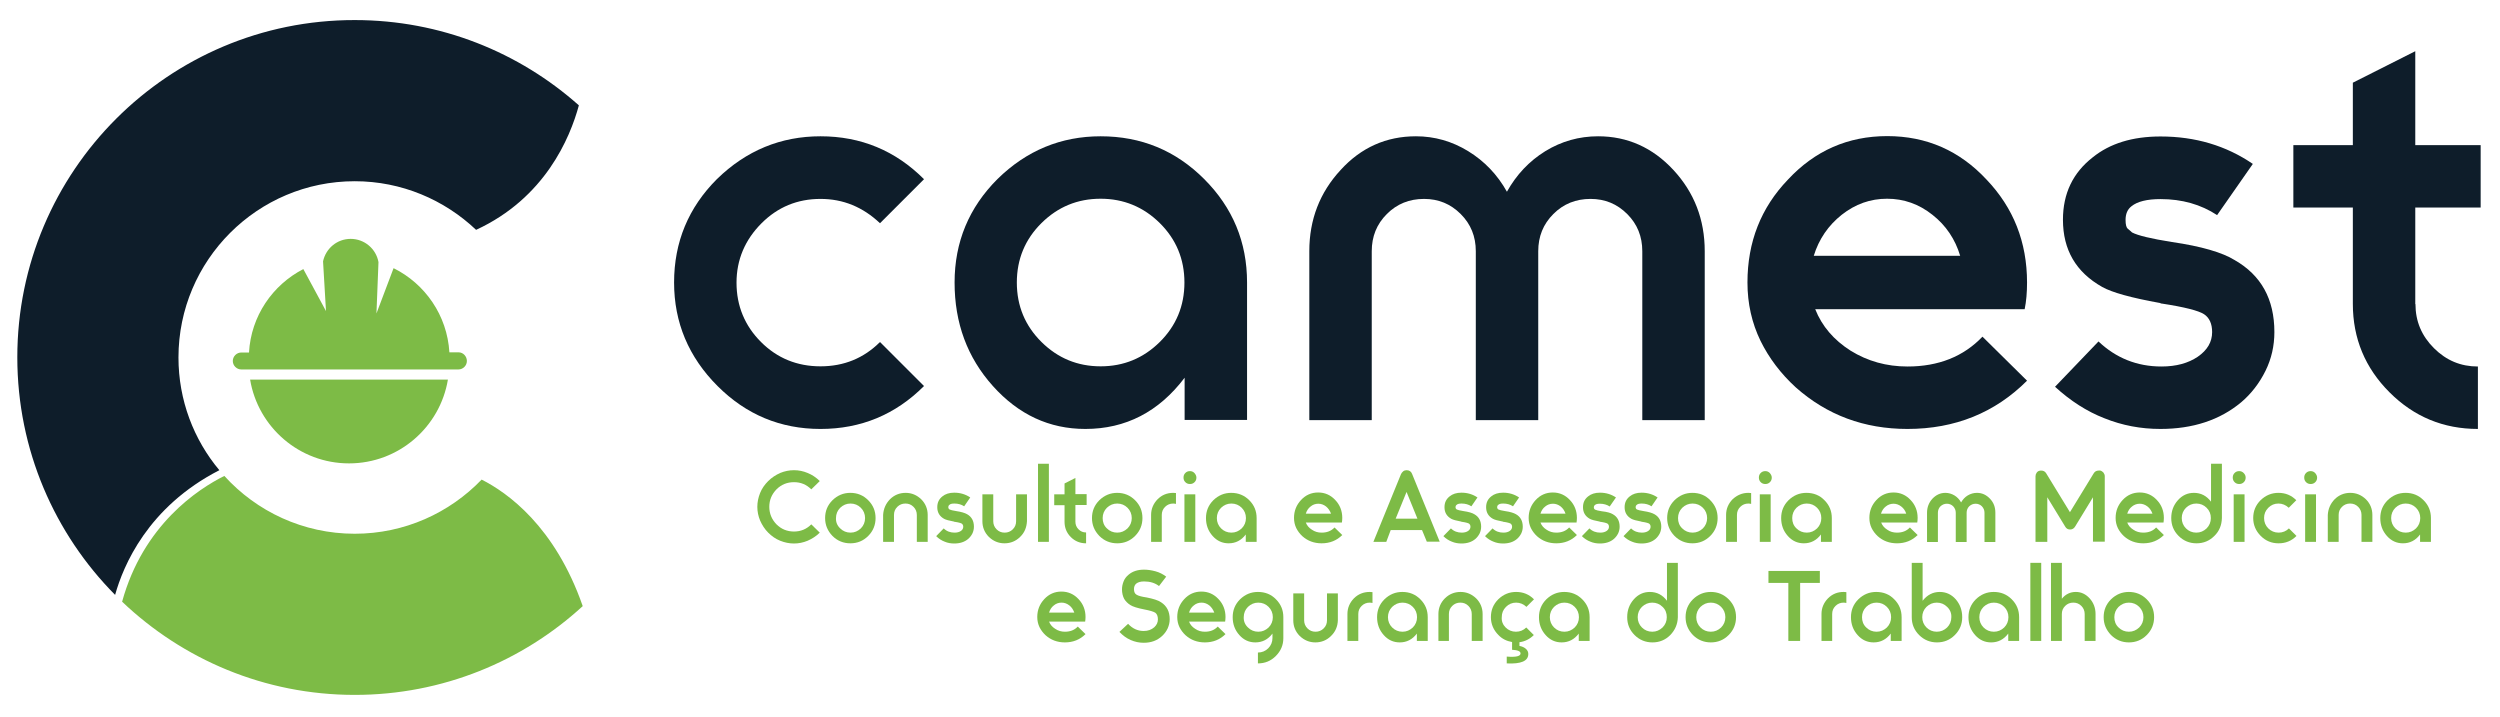
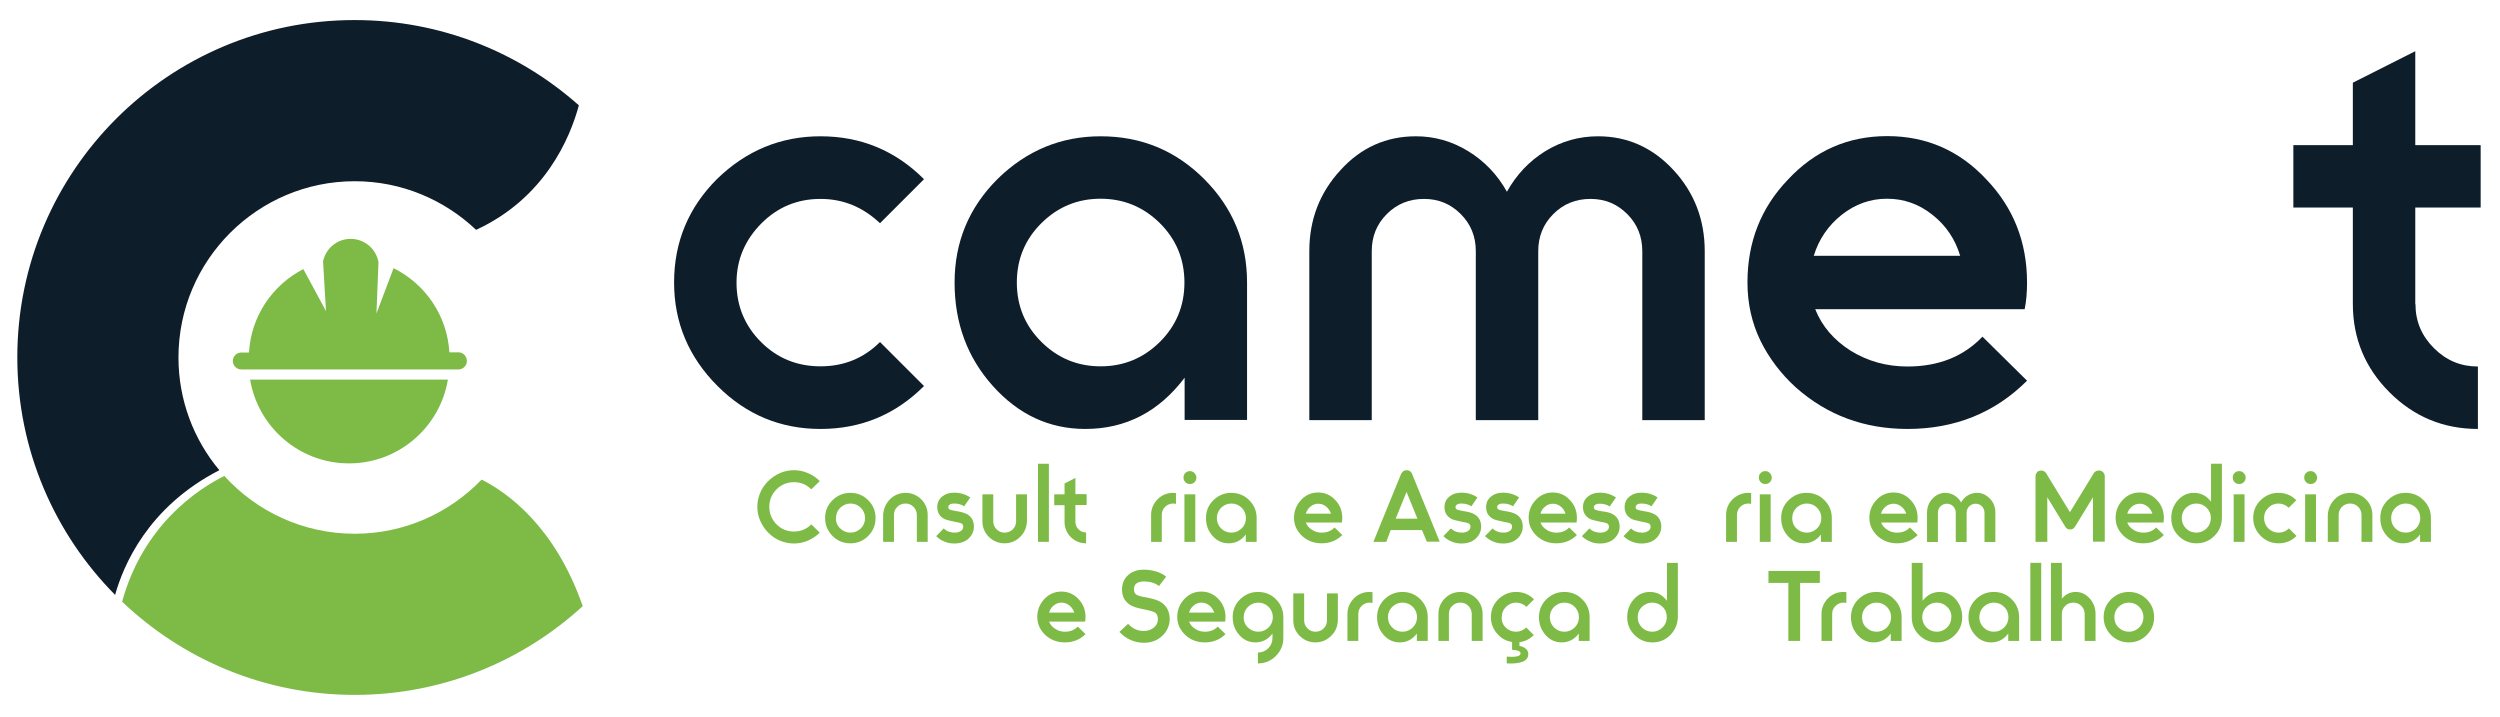
<svg xmlns="http://www.w3.org/2000/svg" version="1.1" id="Camada_1" x="0px" y="0px" viewBox="0 0 1357.4 389.4" style="enable-background:new 0 0 1357.4 389.4;" xml:space="preserve">
  <style type="text/css">
	.st0{fill:#0E1D2A;}
	.st1{fill:#7DBB46;}
</style>
  <g>
    <g>
      <g>
        <path class="st0" d="M413.2,185.7c8.8,8.8,19.6,13.2,32.3,13.2c12.7,0,23.5-4.4,32.3-13.2l23.9,23.9     c-15.5,15.5-34.2,23.3-56.2,23.3c-21.8,0-40.4-7.8-55.9-23.3c-15.7-15.7-23.6-34.5-23.6-56.2c0-22,7.8-40.7,23.3-56.2     C405.2,81.7,424,74,445.5,74c22,0,40.7,7.8,56.2,23.3l-23.9,23.9c-9.3-8.8-20-13.2-32.3-13.2c-12.5,0-23.2,4.4-32,13.2     c-9,9-13.6,19.8-13.6,32.3C399.9,166.1,404.4,176.9,413.2,185.7z" />
        <path class="st0" d="M653.8,97.2c15.5,15.5,23.3,34.2,23.3,56.2v74.6h-33.9v-22.9c-14,18.5-32,27.8-53.9,27.8     c-19.6,0-36.3-7.8-50.2-23.3c-13.9-15.5-20.8-34.2-20.8-56.2c0-22,7.8-40.7,23.3-56.2C557.4,81.7,576.1,74,597.6,74     C619.6,74,638.3,81.7,653.8,97.2z M565.5,185.7c8.9,8.8,19.6,13.2,32.1,13.2c12.5,0,23.2-4.4,32.1-13.2     c8.9-8.8,13.4-19.6,13.4-32.3c0-12.7-4.5-23.5-13.4-32.3c-8.9-8.8-19.7-13.2-32.1-13.2c-12.5,0-23.2,4.4-32.1,13.2     c-8.9,8.8-13.4,19.6-13.4,32.3C552.1,166.1,556.6,176.9,565.5,185.7z" />
        <path class="st0" d="M867.7,74c15.9,0,29.6,6.1,40.9,18.3c11.3,12.2,17,26.9,17,44.1v91.7h-33.9v-91.7c0-8-2.7-14.7-8.2-20.2     c-5.5-5.5-12.1-8.2-19.9-8.2c-8,0-14.7,2.7-20.2,8.2c-5.5,5.5-8.2,12.2-8.2,20.2v91.7h-33.9v-91.7c0-8-2.7-14.7-8.2-20.2     c-5.5-5.5-12.1-8.2-19.9-8.2c-8,0-14.7,2.7-20.2,8.2c-5.5,5.5-8.2,12.2-8.2,20.2v91.7h-33.9v-91.7c0-17.2,5.7-31.9,17-44.1     C739,80.1,752.7,74,768.8,74c10.1,0,19.6,2.7,28.4,8.1c8.8,5.4,15.8,12.7,21,22c5.2-9.3,12.1-16.6,20.8-22     C847.8,76.7,857.4,74,867.7,74z" />
        <path class="st0" d="M1035.7,199c16.8,0,30.4-5.4,40.7-16.2l24.2,23.9c-17.4,17.4-39.1,26.2-64.9,26.2     c-23.5,0-43.7-7.5-60.7-22.6c-8.2-7.5-14.5-15.9-19.1-25.2c-4.7-9.7-7.1-20.2-7.1-31.7c0-22,7.3-40.6,22-55.9     c14.6-15.7,32.6-23.6,53.9-23.6c21.3,0,39.3,7.9,53.9,23.6c14.6,15.3,22,33.9,22,55.9c0,5.4-0.4,10.2-1.3,14.5H985.6     c3.7,9.3,10.1,16.7,19.2,22.5C1014,196.1,1024.3,199,1035.7,199z M1049.2,116.6c-7.3-5.8-15.5-8.7-24.6-8.7s-17.2,2.9-24.6,8.7     c-7.3,5.8-12.4,13.2-15.2,22.3h79.5C1061.6,129.9,1056.6,122.4,1049.2,116.6z" />
-         <path class="st0" d="M1213.3,141.2c14.4,8.2,21.6,21.2,21.6,39.1c0,7.5-1.6,14.5-4.8,21c-3.4,6.9-7.9,12.6-13.2,17.1     c-11.6,9.7-26.3,14.5-43.9,14.5c-10.6,0-20.7-1.9-30.4-5.8c-9.5-3.7-18.4-9.4-26.8-17.1l23.6-24.6c9.5,9,20.9,13.6,34.2,13.6     c8,0,14.5-1.8,19.7-5.3c5.2-3.6,7.8-8,7.8-13.4c0-4.5-1.5-7.8-4.4-9.7s-10.6-3.9-23.1-5.8h-0.3c-0.2-0.2-0.4-0.3-0.6-0.3     c-15.5-2.8-26-5.7-31.3-8.7c-14.2-8-21.3-20.1-21.3-36.5c0-14.2,5.4-25.5,16.2-33.9c9.3-7.5,21.5-11.3,36.8-11.3     c18.9,0,35.6,5,50.1,14.9l-19.4,27.8c-8.8-5.8-19.1-8.7-30.7-8.7c-7.3,0-12.6,1.3-15.8,3.9c-2.2,1.7-3.2,4.2-3.2,7.4     c0,1.3,0.1,2.3,0.3,3.1c0.2,0.8,0.5,1.3,0.8,1.6c0.3,0.3,0.8,0.7,1.3,1.1c0.5,0.4,0.9,0.8,1.1,1c3.2,1.7,10.4,3.4,21.6,5.2     C1195.2,133.7,1206.7,137.1,1213.3,141.2z" />
        <path class="st0" d="M1311.5,165.1c0,9.3,3.3,17.2,10,23.9c6.7,6.7,14.6,10,23.9,10v33.9c-18.7,0-34.7-6.6-48-19.9     c-13.2-13.2-19.9-29.2-19.9-48v-52.3h-32.3V78.8h32.3V44.9l33.9-17.1v51h35.5v33.9h-35.5V165.1z" />
      </g>
    </g>
    <g>
      <g>
        <path class="st1" d="M431.1,288.6c3.7,0,6.8-1.3,9.4-3.9l4.6,4.5c-1.9,1.9-4.1,3.3-6.6,4.4c-2.4,1-4.9,1.5-7.4,1.5     c-2.5,0-5-0.5-7.5-1.5c-2.5-1-4.6-2.5-6.5-4.4c-1.9-1.9-3.3-4.1-4.4-6.6c-1-2.4-1.5-4.9-1.5-7.4c0-2.5,0.5-5,1.5-7.5     c1-2.5,2.5-4.6,4.4-6.5c1.9-1.9,4.1-3.3,6.5-4.4c2.5-1,4.9-1.5,7.5-1.5c2.6,0,5,0.5,7.4,1.5c2.5,1,4.7,2.5,6.6,4.4l-4.6,4.5     c-2.6-2.6-5.7-3.9-9.4-3.9c-3.7,0-6.9,1.3-9.5,3.9c-2.6,2.7-3.9,5.8-3.9,9.5c0,3.6,1.3,6.8,3.9,9.5     C424.2,287.3,427.4,288.6,431.1,288.6z" />
        <path class="st1" d="M471.4,271.6c2.7,2.7,4,5.9,4,9.7c0,3.7-1.3,7-4,9.7c-2.7,2.7-5.9,4-9.7,4c-3.7,0-7-1.3-9.7-4     c-2.7-2.8-4-6-4-9.7c0-3.8,1.3-7,4-9.7c2.8-2.7,6-4,9.7-4C465.5,267.6,468.7,268.9,471.4,271.6z M456.2,286.9     c1.5,1.5,3.4,2.3,5.6,2.3c2.2,0,4-0.8,5.6-2.3c1.5-1.5,2.3-3.4,2.3-5.6c0-2.2-0.8-4.1-2.3-5.6c-1.5-1.5-3.4-2.3-5.6-2.3     c-2.2,0-4,0.8-5.6,2.3c-1.5,1.5-2.3,3.4-2.3,5.6C453.8,283.5,454.6,285.4,456.2,286.9z" />
        <path class="st1" d="M483.2,271.1c2.3-2.3,5.2-3.5,8.5-3.5c3.3,0,6.1,1.2,8.5,3.5c2.3,2.3,3.5,5.2,3.5,8.5v14.6h-5.9v-14.6     c0-1.7-0.6-3.2-1.8-4.4c-1.2-1.2-2.6-1.8-4.4-1.8c-1.7,0-3.2,0.6-4.4,1.8c-1.2,1.2-1.8,2.6-1.8,4.4v14.6h-5.9v-14.6     C479.7,276.3,480.9,273.5,483.2,271.1z" />
        <path class="st1" d="M525.1,279.2c2.5,1.4,3.7,3.7,3.7,6.8c0,1.3-0.3,2.5-0.8,3.6c-0.6,1.2-1.4,2.2-2.3,3c-2,1.7-4.5,2.5-7.6,2.5     c-1.8,0-3.6-0.3-5.2-1c-1.6-0.6-3.2-1.6-4.6-3l4.1-4.2c1.6,1.6,3.6,2.3,5.9,2.3c1.4,0,2.5-0.3,3.4-0.9c0.9-0.6,1.3-1.4,1.3-2.3     c0-0.8-0.3-1.3-0.8-1.7c-0.5-0.3-1.8-0.7-4-1h-0.1c0,0-0.1-0.1-0.1-0.1c-2.7-0.5-4.5-1-5.4-1.5c-2.5-1.4-3.7-3.5-3.7-6.3     c0-2.5,0.9-4.4,2.8-5.9c1.6-1.3,3.7-2,6.4-2c3.3,0,6.2,0.9,8.7,2.6l-3.3,4.8c-1.5-1-3.3-1.5-5.3-1.5c-1.3,0-2.2,0.2-2.7,0.7     c-0.4,0.3-0.6,0.7-0.6,1.3c0,0.2,0,0.4,0.1,0.5c0,0.1,0.1,0.2,0.1,0.3c0.1,0.1,0.1,0.1,0.2,0.2c0.1,0.1,0.2,0.1,0.2,0.2     c0.6,0.3,1.8,0.6,3.7,0.9C521.9,277.9,523.9,278.5,525.1,279.2z" />
        <path class="st1" d="M553.9,291.5c-2.3,2.3-5.2,3.5-8.5,3.5c-3.3,0-6.1-1.2-8.5-3.5c-2.3-2.3-3.5-5.2-3.5-8.5v-14.6h5.9v14.6     c0,1.7,0.6,3.2,1.8,4.4c1.2,1.2,2.6,1.8,4.4,1.8c1.7,0,3.2-0.6,4.4-1.8c1.2-1.2,1.8-2.6,1.8-4.4v-14.6h5.9v14.6     C557.4,286.4,556.3,289.2,553.9,291.5z" />
        <path class="st1" d="M569.5,251.8v42.4h-5.9v-42.4H569.5z" />
        <path class="st1" d="M583.9,283.3c0,1.6,0.6,3,1.7,4.1c1.2,1.2,2.5,1.7,4.1,1.7v5.9c-3.2,0-6-1.1-8.3-3.4     c-2.3-2.3-3.4-5.1-3.4-8.3v-9h-5.6v-5.9h5.6v-5.9l5.9-3v8.8h6.1v5.9h-6.1V283.3z" />
-         <path class="st1" d="M616.3,271.6c2.7,2.7,4,5.9,4,9.7c0,3.7-1.3,7-4,9.7c-2.7,2.7-5.9,4-9.7,4c-3.7,0-7-1.3-9.7-4     c-2.7-2.8-4-6-4-9.7c0-3.8,1.3-7,4-9.7c2.8-2.7,6-4,9.7-4C610.3,267.6,613.6,268.9,616.3,271.6z M601,286.9     c1.5,1.5,3.4,2.3,5.6,2.3c2.2,0,4-0.8,5.6-2.3c1.5-1.5,2.3-3.4,2.3-5.6c0-2.2-0.8-4.1-2.3-5.6c-1.5-1.5-3.4-2.3-5.6-2.3     c-2.2,0-4,0.8-5.6,2.3c-1.5,1.5-2.3,3.4-2.3,5.6C598.7,283.5,599.4,285.4,601,286.9z" />
        <path class="st1" d="M637,267.6c0.3,0,0.8,0,1.5,0.1v5.9c-0.5-0.1-1-0.2-1.5-0.2c-1.7,0-3.2,0.6-4.4,1.8     c-1.2,1.2-1.8,2.6-1.8,4.4v14.6H625v-14.6c0-3.3,1.2-6.1,3.5-8.5C630.8,268.8,633.6,267.6,637,267.6z" />
        <path class="st1" d="M649.6,259.3c0,1-0.3,1.8-1,2.5c-0.7,0.7-1.5,1-2.5,1c-1,0-1.8-0.3-2.5-1c-0.7-0.7-1-1.5-1-2.5     c0-1,0.3-1.8,1-2.5c0.7-0.7,1.5-1,2.5-1c0.9,0,1.7,0.3,2.4,1C649.2,257.6,649.6,258.4,649.6,259.3z M649,268.4v25.8h-5.9v-25.8     H649z" />
        <path class="st1" d="M678.3,271.6c2.7,2.7,4,5.9,4,9.7v12.9h-5.9v-4c-2.4,3.2-5.5,4.8-9.3,4.8c-3.4,0-6.3-1.3-8.7-4     c-2.4-2.7-3.6-5.9-3.6-9.7c0-3.8,1.3-7,4-9.7c2.8-2.7,6-4,9.7-4C672.3,267.6,675.6,268.9,678.3,271.6z M663,286.9     c1.5,1.5,3.4,2.3,5.6,2.3c2.2,0,4-0.8,5.6-2.3c1.5-1.5,2.3-3.4,2.3-5.6c0-2.2-0.8-4.1-2.3-5.6c-1.5-1.5-3.4-2.3-5.6-2.3     c-2.2,0-4,0.8-5.6,2.3c-1.5,1.5-2.3,3.4-2.3,5.6C660.7,283.5,661.5,285.4,663,286.9z" />
        <path class="st1" d="M717.6,289.2c2.9,0,5.2-0.9,7-2.8l4.2,4.1c-3,3-6.8,4.5-11.2,4.5c-4.1,0-7.6-1.3-10.5-3.9     c-1.4-1.3-2.5-2.8-3.3-4.4c-0.8-1.7-1.2-3.5-1.2-5.5c0-3.8,1.3-7,3.8-9.7c2.5-2.7,5.6-4.1,9.3-4.1c3.7,0,6.8,1.4,9.3,4.1     c2.5,2.6,3.8,5.9,3.8,9.7c0,0.9-0.1,1.8-0.2,2.5H709c0.6,1.6,1.7,2.9,3.3,3.9C713.9,288.7,715.6,289.2,717.6,289.2z M720,275     c-1.3-1-2.7-1.5-4.2-1.5c-1.6,0-3,0.5-4.2,1.5c-1.3,1-2.1,2.3-2.6,3.9h13.7C722.1,277.3,721.2,276,720,275z" />
        <path class="st1" d="M752.7,294.2h-7l15-36.8c0.3-0.6,0.7-1.1,1.2-1.5c0.5-0.4,1.1-0.6,1.8-0.6c1.5,0,2.5,0.7,3,2l15,36.8h-7     l-2.6-6.3h-17L752.7,294.2z M763.7,267.1l-5.9,14.5h11.8L763.7,267.1z" />
        <path class="st1" d="M800.5,279.2c2.5,1.4,3.7,3.7,3.7,6.8c0,1.3-0.3,2.5-0.8,3.6c-0.6,1.2-1.4,2.2-2.3,3c-2,1.7-4.5,2.5-7.6,2.5     c-1.8,0-3.6-0.3-5.2-1c-1.6-0.6-3.2-1.6-4.6-3l4.1-4.2c1.6,1.6,3.6,2.3,5.9,2.3c1.4,0,2.5-0.3,3.4-0.9c0.9-0.6,1.3-1.4,1.3-2.3     c0-0.8-0.3-1.3-0.8-1.7c-0.5-0.3-1.8-0.7-4-1h-0.1c0,0-0.1-0.1-0.1-0.1c-2.7-0.5-4.5-1-5.4-1.5c-2.5-1.4-3.7-3.5-3.7-6.3     c0-2.5,0.9-4.4,2.8-5.9c1.6-1.3,3.7-2,6.4-2c3.3,0,6.2,0.9,8.7,2.6l-3.3,4.8c-1.5-1-3.3-1.5-5.3-1.5c-1.3,0-2.2,0.2-2.7,0.7     c-0.4,0.3-0.6,0.7-0.6,1.3c0,0.2,0,0.4,0.1,0.5c0,0.1,0.1,0.2,0.1,0.3c0.1,0.1,0.1,0.1,0.2,0.2c0.1,0.1,0.2,0.1,0.2,0.2     c0.6,0.3,1.8,0.6,3.7,0.9C797.4,277.9,799.4,278.5,800.5,279.2z" />
        <path class="st1" d="M823.1,279.2c2.5,1.4,3.7,3.7,3.7,6.8c0,1.3-0.3,2.5-0.8,3.6c-0.6,1.2-1.4,2.2-2.3,3c-2,1.7-4.5,2.5-7.6,2.5     c-1.8,0-3.6-0.3-5.2-1c-1.6-0.6-3.2-1.6-4.6-3l4.1-4.2c1.6,1.6,3.6,2.3,5.9,2.3c1.4,0,2.5-0.3,3.4-0.9c0.9-0.6,1.3-1.4,1.3-2.3     c0-0.8-0.3-1.3-0.8-1.7c-0.5-0.3-1.8-0.7-4-1h-0.1c0,0-0.1-0.1-0.1-0.1c-2.7-0.5-4.5-1-5.4-1.5c-2.5-1.4-3.7-3.5-3.7-6.3     c0-2.5,0.9-4.4,2.8-5.9c1.6-1.3,3.7-2,6.4-2c3.3,0,6.2,0.9,8.7,2.6l-3.3,4.8c-1.5-1-3.3-1.5-5.3-1.5c-1.3,0-2.2,0.2-2.7,0.7     c-0.4,0.3-0.6,0.7-0.6,1.3c0,0.2,0,0.4,0.1,0.5c0,0.1,0.1,0.2,0.1,0.3c0.1,0.1,0.1,0.1,0.2,0.2c0.1,0.1,0.2,0.1,0.2,0.2     c0.6,0.3,1.8,0.6,3.7,0.9C820,277.9,821.9,278.5,823.1,279.2z" />
        <path class="st1" d="M845,289.2c2.9,0,5.2-0.9,7-2.8l4.2,4.1c-3,3-6.8,4.5-11.2,4.5c-4.1,0-7.6-1.3-10.5-3.9     c-1.4-1.3-2.5-2.8-3.3-4.4c-0.8-1.7-1.2-3.5-1.2-5.5c0-3.8,1.3-7,3.8-9.7c2.5-2.7,5.6-4.1,9.3-4.1c3.7,0,6.8,1.4,9.3,4.1     c2.5,2.6,3.8,5.9,3.8,9.7c0,0.9-0.1,1.8-0.2,2.5h-19.6c0.6,1.6,1.7,2.9,3.3,3.9C841.3,288.7,843.1,289.2,845,289.2z M847.4,275     c-1.3-1-2.7-1.5-4.2-1.5c-1.6,0-3,0.5-4.2,1.5c-1.3,1-2.1,2.3-2.6,3.9H850C849.5,277.3,848.6,276,847.4,275z" />
        <path class="st1" d="M875.7,279.2c2.5,1.4,3.7,3.7,3.7,6.8c0,1.3-0.3,2.5-0.8,3.6c-0.6,1.2-1.4,2.2-2.3,3c-2,1.7-4.5,2.5-7.6,2.5     c-1.8,0-3.6-0.3-5.2-1c-1.6-0.6-3.2-1.6-4.6-3l4.1-4.2c1.6,1.6,3.6,2.3,5.9,2.3c1.4,0,2.5-0.3,3.4-0.9c0.9-0.6,1.3-1.4,1.3-2.3     c0-0.8-0.3-1.3-0.8-1.7c-0.5-0.3-1.8-0.7-4-1h-0.1c0,0-0.1-0.1-0.1-0.1c-2.7-0.5-4.5-1-5.4-1.5c-2.5-1.4-3.7-3.5-3.7-6.3     c0-2.5,0.9-4.4,2.8-5.9c1.6-1.3,3.7-2,6.4-2c3.3,0,6.2,0.9,8.7,2.6L874,275c-1.5-1-3.3-1.5-5.3-1.5c-1.3,0-2.2,0.2-2.7,0.7     c-0.4,0.3-0.6,0.7-0.6,1.3c0,0.2,0,0.4,0.1,0.5c0,0.1,0.1,0.2,0.1,0.3c0.1,0.1,0.1,0.1,0.2,0.2c0.1,0.1,0.2,0.1,0.2,0.2     c0.6,0.3,1.8,0.6,3.7,0.9C872.6,277.9,874.6,278.5,875.7,279.2z" />
        <path class="st1" d="M898.3,279.2c2.5,1.4,3.7,3.7,3.7,6.8c0,1.3-0.3,2.5-0.8,3.6c-0.6,1.2-1.4,2.2-2.3,3c-2,1.7-4.5,2.5-7.6,2.5     c-1.8,0-3.6-0.3-5.2-1c-1.6-0.6-3.2-1.6-4.6-3l4.1-4.2c1.6,1.6,3.6,2.3,5.9,2.3c1.4,0,2.5-0.3,3.4-0.9c0.9-0.6,1.3-1.4,1.3-2.3     c0-0.8-0.3-1.3-0.8-1.7c-0.5-0.3-1.8-0.7-4-1h-0.1c0,0-0.1-0.1-0.1-0.1c-2.7-0.5-4.5-1-5.4-1.5c-2.5-1.4-3.7-3.5-3.7-6.3     c0-2.5,0.9-4.4,2.8-5.9c1.6-1.3,3.7-2,6.4-2c3.3,0,6.2,0.9,8.7,2.6l-3.3,4.8c-1.5-1-3.3-1.5-5.3-1.5c-1.3,0-2.2,0.2-2.7,0.7     c-0.4,0.3-0.6,0.7-0.6,1.3c0,0.2,0,0.4,0.1,0.5c0,0.1,0.1,0.2,0.1,0.3c0.1,0.1,0.1,0.1,0.2,0.2c0.1,0.1,0.2,0.1,0.2,0.2     c0.6,0.3,1.8,0.6,3.7,0.9C895.1,277.9,897.1,278.5,898.3,279.2z" />
-         <path class="st1" d="M928.6,271.6c2.7,2.7,4,5.9,4,9.7c0,3.7-1.3,7-4,9.7c-2.7,2.7-5.9,4-9.7,4c-3.7,0-7-1.3-9.7-4     c-2.7-2.8-4-6-4-9.7c0-3.8,1.3-7,4-9.7c2.8-2.7,6-4,9.7-4C922.7,267.6,926,268.9,928.6,271.6z M913.4,286.9     c1.5,1.5,3.4,2.3,5.6,2.3c2.2,0,4-0.8,5.6-2.3c1.5-1.5,2.3-3.4,2.3-5.6c0-2.2-0.8-4.1-2.3-5.6c-1.5-1.5-3.4-2.3-5.6-2.3     c-2.2,0-4,0.8-5.6,2.3c-1.5,1.5-2.3,3.4-2.3,5.6C911.1,283.5,911.8,285.4,913.4,286.9z" />
        <path class="st1" d="M949.3,267.6c0.3,0,0.8,0,1.5,0.1v5.9c-0.5-0.1-1-0.2-1.5-0.2c-1.7,0-3.2,0.6-4.4,1.8     c-1.2,1.2-1.8,2.6-1.8,4.4v14.6h-5.9v-14.6c0-3.3,1.2-6.1,3.5-8.5C943.2,268.8,946,267.6,949.3,267.6z" />
        <path class="st1" d="M962,259.3c0,1-0.3,1.8-1,2.5c-0.7,0.7-1.5,1-2.5,1c-1,0-1.8-0.3-2.5-1c-0.7-0.7-1-1.5-1-2.5     c0-1,0.3-1.8,1-2.5c0.7-0.7,1.5-1,2.5-1c0.9,0,1.7,0.3,2.4,1C961.6,257.6,962,258.4,962,259.3z M961.4,268.4v25.8h-5.9v-25.8     H961.4z" />
        <path class="st1" d="M990.6,271.6c2.7,2.7,4,5.9,4,9.7v12.9h-5.9v-4c-2.4,3.2-5.5,4.8-9.3,4.8c-3.4,0-6.3-1.3-8.7-4     c-2.4-2.7-3.6-5.9-3.6-9.7c0-3.8,1.3-7,4-9.7c2.8-2.7,6-4,9.7-4C984.7,267.6,988,268.9,990.6,271.6z M975.4,286.9     c1.5,1.5,3.4,2.3,5.6,2.3c2.2,0,4-0.8,5.6-2.3c1.5-1.5,2.3-3.4,2.3-5.6c0-2.2-0.8-4.1-2.3-5.6c-1.5-1.5-3.4-2.3-5.6-2.3     c-2.2,0-4,0.8-5.6,2.3c-1.5,1.5-2.3,3.4-2.3,5.6C973.1,283.5,973.8,285.4,975.4,286.9z" />
        <path class="st1" d="M1030,289.2c2.9,0,5.2-0.9,7-2.8l4.2,4.1c-3,3-6.8,4.5-11.2,4.5c-4.1,0-7.6-1.3-10.5-3.9     c-1.4-1.3-2.5-2.8-3.3-4.4c-0.8-1.7-1.2-3.5-1.2-5.5c0-3.8,1.3-7,3.8-9.7c2.5-2.7,5.6-4.1,9.3-4.1s6.8,1.4,9.3,4.1     c2.5,2.6,3.8,5.9,3.8,9.7c0,0.9-0.1,1.8-0.2,2.5h-19.6c0.6,1.6,1.7,2.9,3.3,3.9C1026.2,288.7,1028,289.2,1030,289.2z M1032.3,275     c-1.3-1-2.7-1.5-4.2-1.5s-3,0.5-4.2,1.5c-1.3,1-2.1,2.3-2.6,3.9h13.7C1034.5,277.3,1033.6,276,1032.3,275z" />
        <path class="st1" d="M1073.4,267.6c2.8,0,5.1,1.1,7.1,3.2c2,2.1,2.9,4.6,2.9,7.6v15.9h-5.9v-15.9c0-1.4-0.5-2.5-1.4-3.5     c-0.9-0.9-2.1-1.4-3.4-1.4c-1.4,0-2.5,0.5-3.5,1.4c-0.9,0.9-1.4,2.1-1.4,3.5v15.9h-5.9v-15.9c0-1.4-0.5-2.5-1.4-3.5     c-0.9-0.9-2.1-1.4-3.4-1.4c-1.4,0-2.5,0.5-3.5,1.4c-0.9,0.9-1.4,2.1-1.4,3.5v15.9h-5.9v-15.9c0-3,1-5.5,2.9-7.6     c2-2.1,4.3-3.2,7.1-3.2c1.7,0,3.4,0.5,4.9,1.4c1.5,0.9,2.7,2.2,3.6,3.8c0.9-1.6,2.1-2.9,3.6-3.8     C1069.9,268.1,1071.6,267.6,1073.4,267.6z" />
        <path class="st1" d="M1140.4,255.5c0.7,0.2,1.2,0.6,1.7,1.1c0.4,0.6,0.7,1.2,0.7,1.9v35.6h-6.4V270l-9.7,15.9     c-0.6,1-1.5,1.6-2.7,1.6c-1.2,0-2.1-0.5-2.7-1.6l-9.7-15.9v24.2h-6.4v-35.6c0-0.7,0.2-1.3,0.6-1.9c0.4-0.6,1-1,1.6-1.1     c0.4-0.1,0.7-0.1,0.9-0.1c1.2,0,2.1,0.5,2.7,1.5l12.9,21.1l12.9-21.1c0.6-1,1.5-1.5,2.7-1.5     C1139.8,255.4,1140.1,255.5,1140.4,255.5z" />
        <path class="st1" d="M1163.7,289.2c2.9,0,5.2-0.9,7-2.8l4.2,4.1c-3,3-6.8,4.5-11.2,4.5c-4.1,0-7.6-1.3-10.5-3.9     c-1.4-1.3-2.5-2.8-3.3-4.4c-0.8-1.7-1.2-3.5-1.2-5.5c0-3.8,1.3-7,3.8-9.7c2.5-2.7,5.6-4.1,9.3-4.1c3.7,0,6.8,1.4,9.3,4.1     c2.5,2.6,3.8,5.9,3.8,9.7c0,0.9-0.1,1.8-0.2,2.5H1155c0.6,1.6,1.7,2.9,3.3,3.9C1159.9,288.7,1161.7,289.2,1163.7,289.2z      M1166,275c-1.3-1-2.7-1.5-4.2-1.5s-3,0.5-4.2,1.5c-1.3,1-2.1,2.3-2.6,3.9h13.7C1168.1,277.3,1167.3,276,1166,275z" />
        <path class="st1" d="M1202.3,291c-2.7,2.7-5.9,4-9.7,4c-3.7,0-7-1.3-9.7-4c-2.7-2.7-4-5.9-4-9.7c0-3.8,1.2-7,3.6-9.7     c2.4-2.7,5.3-4,8.7-4c3.8,0,6.9,1.6,9.3,4.8v-20.6h5.9v29.5C1206.3,285.1,1205,288.4,1202.3,291z M1198.1,275.7     c-1.5-1.5-3.4-2.3-5.6-2.3c-2.2,0-4,0.8-5.6,2.3c-1.5,1.5-2.3,3.4-2.3,5.6c0,2.2,0.8,4.1,2.3,5.6c1.5,1.5,3.4,2.3,5.6,2.3     c2.2,0,4-0.8,5.6-2.3c1.5-1.5,2.3-3.4,2.3-5.6C1200.4,279.1,1199.7,277.3,1198.1,275.7z" />
        <path class="st1" d="M1219.3,259.3c0,1-0.3,1.8-1,2.5c-0.7,0.7-1.5,1-2.5,1c-1,0-1.8-0.3-2.5-1c-0.7-0.7-1-1.5-1-2.5     c0-1,0.3-1.8,1-2.5c0.7-0.7,1.5-1,2.5-1c0.9,0,1.7,0.3,2.4,1C1219,257.6,1219.3,258.4,1219.3,259.3z M1218.7,268.4v25.8h-5.9     v-25.8H1218.7z" />
        <path class="st1" d="M1231.6,286.9c1.5,1.5,3.4,2.3,5.6,2.3c2.2,0,4.1-0.8,5.6-2.3l4.1,4.1c-2.7,2.7-5.9,4-9.7,4     c-3.8,0-7-1.3-9.7-4c-2.7-2.7-4.1-6-4.1-9.7c0-3.8,1.3-7,4-9.7c2.8-2.7,6-4,9.7-4c3.8,0,7,1.3,9.7,4l-4.1,4.1     c-1.6-1.5-3.5-2.3-5.6-2.3c-2.2,0-4,0.8-5.5,2.3c-1.6,1.6-2.3,3.4-2.3,5.6C1229.3,283.5,1230.1,285.4,1231.6,286.9z" />
        <path class="st1" d="M1258.1,259.3c0,1-0.3,1.8-1,2.5c-0.7,0.7-1.5,1-2.5,1c-1,0-1.8-0.3-2.5-1c-0.7-0.7-1-1.5-1-2.5     c0-1,0.3-1.8,1-2.5c0.7-0.7,1.5-1,2.5-1c0.9,0,1.7,0.3,2.4,1C1257.7,257.6,1258.1,258.4,1258.1,259.3z M1257.5,268.4v25.8h-5.9     v-25.8H1257.5z" />
        <path class="st1" d="M1267.6,271.1c2.3-2.3,5.2-3.5,8.5-3.5c3.3,0,6.1,1.2,8.5,3.5c2.3,2.3,3.5,5.2,3.5,8.5v14.6h-5.9v-14.6     c0-1.7-0.6-3.2-1.8-4.4c-1.2-1.2-2.6-1.8-4.4-1.8c-1.7,0-3.2,0.6-4.4,1.8c-1.2,1.2-1.8,2.6-1.8,4.4v14.6h-5.9v-14.6     C1264.1,276.3,1265.3,273.5,1267.6,271.1z" />
        <path class="st1" d="M1315.9,271.6c2.7,2.7,4,5.9,4,9.7v12.9h-5.9v-4c-2.4,3.2-5.5,4.8-9.3,4.8c-3.4,0-6.3-1.3-8.7-4     c-2.4-2.7-3.6-5.9-3.6-9.7c0-3.8,1.3-7,4-9.7c2.8-2.7,6-4,9.7-4C1310,267.6,1313.2,268.9,1315.9,271.6z M1300.6,286.9     c1.5,1.5,3.4,2.3,5.6,2.3c2.2,0,4-0.8,5.6-2.3c1.5-1.5,2.3-3.4,2.3-5.6c0-2.2-0.8-4.1-2.3-5.6c-1.5-1.5-3.4-2.3-5.6-2.3     c-2.2,0-4,0.8-5.6,2.3c-1.5,1.5-2.3,3.4-2.3,5.6C1298.3,283.5,1299.1,285.4,1300.6,286.9z" />
        <path class="st1" d="M578.2,343c2.9,0,5.2-0.9,7-2.8l4.2,4.1c-3,3-6.8,4.5-11.2,4.5c-4.1,0-7.6-1.3-10.5-3.9     c-1.4-1.3-2.5-2.8-3.3-4.4c-0.8-1.7-1.2-3.5-1.2-5.5c0-3.8,1.3-7,3.8-9.7c2.5-2.7,5.6-4.1,9.3-4.1c3.7,0,6.8,1.4,9.3,4.1     c2.5,2.6,3.8,5.9,3.8,9.7c0,0.9-0.1,1.8-0.2,2.5h-19.6c0.6,1.6,1.7,2.9,3.3,3.9C574.5,342.5,576.3,343,578.2,343z M580.6,328.7     c-1.3-1-2.7-1.5-4.2-1.5c-1.6,0-3,0.5-4.2,1.5c-1.3,1-2.1,2.3-2.6,3.9h13.7C582.7,331,581.9,329.7,580.6,328.7z" />
        <path class="st1" d="M630.4,327c3.1,2,4.7,5,4.7,9.2c0,1.8-0.4,3.4-1.1,5c-0.7,1.5-1.7,2.9-3,4.1c-2.7,2.5-6,3.7-10,3.7     c-2.5,0-4.8-0.5-7.1-1.5c-2.3-1-4.3-2.5-6.1-4.4l4.7-4.4c2.4,2.6,5.2,3.9,8.5,3.9c2.3,0,4.2-0.7,5.7-2c1.3-1.2,2-2.6,2-4.3     c0-1.7-0.5-2.9-1.4-3.6c-0.9-0.6-2.9-1.2-6-1.8c-3.6-0.7-6.2-1.5-7.6-2.4c-1.4-0.9-2.5-2-3.3-3.3c-0.8-1.5-1.2-3.3-1.2-5.2     c0-1.5,0.3-2.9,0.9-4.4c0.5-1.3,1.4-2.5,2.6-3.5c2.2-1.9,5-2.8,8.5-2.8c1.9,0,4,0.3,6.2,0.9c2.2,0.6,4.1,1.6,5.8,2.9l-3.9,5.1     c-2.2-1.7-4.9-2.5-8.1-2.5c-1.9,0-3.3,0.4-4.3,1.2c-0.8,0.7-1.2,1.7-1.2,3c0,1.5,0.5,2.5,1.4,3c0.9,0.6,2.8,1.1,5.5,1.5     C626.1,325.1,628.8,325.9,630.4,327z" />
        <path class="st1" d="M654.2,343c2.9,0,5.2-0.9,7-2.8l4.2,4.1c-3,3-6.8,4.5-11.2,4.5c-4.1,0-7.6-1.3-10.5-3.9     c-1.4-1.3-2.5-2.8-3.3-4.4c-0.8-1.7-1.2-3.5-1.2-5.5c0-3.8,1.3-7,3.8-9.7c2.5-2.7,5.6-4.1,9.3-4.1c3.7,0,6.8,1.4,9.3,4.1     c2.5,2.6,3.8,5.9,3.8,9.7c0,0.9-0.1,1.8-0.2,2.5h-19.6c0.6,1.6,1.7,2.9,3.3,3.9C650.5,342.5,652.2,343,654.2,343z M656.6,328.7     c-1.3-1-2.7-1.5-4.2-1.5c-1.6,0-3,0.5-4.2,1.5c-1.3,1-2.1,2.3-2.6,3.9h13.7C658.7,331,657.8,329.7,656.6,328.7z" />
        <path class="st1" d="M692.8,325.4c2.7,2.7,4,5.9,4,9.7v11.4c0,3.8-1.4,7-4.1,9.7c-2.7,2.7-5.9,4-9.7,4v-5.9     c2.2,0,4.1-0.8,5.6-2.3c1.5-1.5,2.3-3.4,2.3-5.6V344c-2.4,3.2-5.5,4.8-9.3,4.8c-3.4,0-6.3-1.3-8.7-4s-3.6-5.9-3.6-9.7     c0-3.8,1.3-7,4-9.7c2.8-2.7,6-4,9.7-4C686.9,321.4,690.2,322.7,692.8,325.4z M677.6,340.7c1.5,1.5,3.4,2.3,5.6,2.3     c2.2,0,4-0.8,5.6-2.3c1.5-1.5,2.3-3.4,2.3-5.6c0-2.2-0.8-4.1-2.3-5.6c-1.5-1.5-3.4-2.3-5.6-2.3c-2.2,0-4,0.8-5.6,2.3     c-1.5,1.5-2.3,3.4-2.3,5.6C675.2,337.3,676,339.2,677.6,340.7z" />
        <path class="st1" d="M722.7,345.3c-2.3,2.3-5.2,3.5-8.5,3.5c-3.3,0-6.1-1.2-8.5-3.5c-2.3-2.3-3.5-5.2-3.5-8.5v-14.6h5.9v14.6     c0,1.7,0.6,3.2,1.8,4.4c1.2,1.2,2.6,1.8,4.4,1.8c1.7,0,3.2-0.6,4.4-1.8c1.2-1.2,1.8-2.6,1.8-4.4v-14.6h5.9v14.6     C726.3,340.1,725.1,343,722.7,345.3z" />
        <path class="st1" d="M743.7,321.4c0.3,0,0.8,0,1.5,0.1v5.9c-0.5-0.1-1-0.2-1.5-0.2c-1.7,0-3.2,0.6-4.4,1.8     c-1.2,1.2-1.8,2.6-1.8,4.4V348h-5.9v-14.6c0-3.3,1.2-6.1,3.5-8.5C737.5,322.5,740.4,321.4,743.7,321.4z" />
        <path class="st1" d="M771.2,325.4c2.7,2.7,4,5.9,4,9.7V348h-5.9v-4c-2.4,3.2-5.5,4.8-9.3,4.8c-3.4,0-6.3-1.3-8.7-4     s-3.6-5.9-3.6-9.7c0-3.8,1.3-7,4-9.7c2.8-2.7,6-4,9.7-4C765.3,321.4,768.5,322.7,771.2,325.4z M755.9,340.7     c1.5,1.5,3.4,2.3,5.6,2.3c2.2,0,4-0.8,5.6-2.3c1.5-1.5,2.3-3.4,2.3-5.6c0-2.2-0.8-4.1-2.3-5.6c-1.5-1.5-3.4-2.3-5.6-2.3     c-2.2,0-4,0.8-5.6,2.3c-1.5,1.5-2.3,3.4-2.3,5.6C753.6,337.3,754.4,339.2,755.9,340.7z" />
        <path class="st1" d="M784.5,324.9c2.3-2.3,5.2-3.5,8.5-3.5c3.3,0,6.1,1.2,8.5,3.5c2.3,2.3,3.5,5.2,3.5,8.5V348h-5.9v-14.6     c0-1.7-0.6-3.2-1.8-4.4c-1.2-1.2-2.6-1.8-4.4-1.8c-1.7,0-3.2,0.6-4.4,1.8c-1.2,1.2-1.8,2.6-1.8,4.4V348H781v-14.6     C781,330.1,782.2,327.2,784.5,324.9z" />
        <path class="st1" d="M817.5,340.7c1.5,1.5,3.4,2.3,5.6,2.3c2.2,0,4.1-0.8,5.6-2.3l4.1,4.1c-2.2,2.2-4.8,3.5-7.8,3.9v2     c1.5,0.3,2.6,0.8,3.5,1.6c0.9,0.8,1.3,1.7,1.3,2.8c0,3.8-3.9,5.5-11.7,5.1v-3.7c5,0.4,7.5-0.2,7.5-1.7c0-1.2-1.5-1.8-4.6-2v-4.2     c-2.9-0.5-5.4-1.7-7.4-3.8c-2.7-2.7-4.1-6-4.1-9.7c0-3.8,1.3-7,4-9.7c2.8-2.7,6-4,9.7-4c3.8,0,7,1.3,9.7,4l-4.1,4.1     c-1.6-1.5-3.5-2.3-5.6-2.3c-2.2,0-4,0.8-5.5,2.3c-1.6,1.6-2.3,3.4-2.3,5.6C815.2,337.3,816,339.2,817.5,340.7z" />
        <path class="st1" d="M859.1,325.4c2.7,2.7,4,5.9,4,9.7V348h-5.9v-4c-2.4,3.2-5.5,4.8-9.3,4.8c-3.4,0-6.3-1.3-8.7-4     s-3.6-5.9-3.6-9.7c0-3.8,1.3-7,4-9.7c2.8-2.7,6-4,9.7-4C853.2,321.4,856.4,322.7,859.1,325.4z M843.8,340.7     c1.5,1.5,3.4,2.3,5.6,2.3c2.2,0,4-0.8,5.6-2.3c1.5-1.5,2.3-3.4,2.3-5.6c0-2.2-0.8-4.1-2.3-5.6c-1.5-1.5-3.4-2.3-5.6-2.3     c-2.2,0-4,0.8-5.6,2.3c-1.5,1.5-2.3,3.4-2.3,5.6C841.5,337.3,842.3,339.2,843.8,340.7z" />
        <path class="st1" d="M906.9,344.8c-2.7,2.7-5.9,4-9.7,4c-3.7,0-7-1.3-9.7-4c-2.7-2.7-4-5.9-4-9.7c0-3.8,1.2-7,3.6-9.7     c2.4-2.7,5.3-4,8.7-4c3.8,0,6.9,1.6,9.3,4.8v-20.6h5.9v29.5C910.9,338.9,909.5,342.1,906.9,344.8z M902.7,329.5     c-1.5-1.5-3.4-2.3-5.6-2.3c-2.2,0-4,0.8-5.6,2.3c-1.5,1.5-2.3,3.4-2.3,5.6c0,2.2,0.8,4.1,2.3,5.6c1.5,1.5,3.4,2.3,5.6,2.3     c2.2,0,4-0.8,5.6-2.3c1.5-1.5,2.3-3.4,2.3-5.6C905,332.9,904.3,331,902.7,329.5z" />
-         <path class="st1" d="M938.6,325.4c2.7,2.7,4,5.9,4,9.7c0,3.7-1.3,7-4,9.7c-2.7,2.7-5.9,4-9.7,4c-3.7,0-7-1.3-9.7-4     c-2.7-2.8-4-6-4-9.7c0-3.8,1.3-7,4-9.7c2.8-2.7,6-4,9.7-4C932.6,321.4,935.9,322.7,938.6,325.4z M923.3,340.7     c1.5,1.5,3.4,2.3,5.6,2.3c2.2,0,4-0.8,5.6-2.3c1.5-1.5,2.3-3.4,2.3-5.6c0-2.2-0.8-4.1-2.3-5.6c-1.5-1.5-3.4-2.3-5.6-2.3     c-2.2,0-4,0.8-5.6,2.3c-1.5,1.5-2.3,3.4-2.3,5.6C921,337.3,921.8,339.2,923.3,340.7z" />
        <path class="st1" d="M988.1,316.5h-10.7V348H971v-31.5h-10.8V310h27.9V316.5z" />
        <path class="st1" d="M1001,321.4c0.3,0,0.8,0,1.5,0.1v5.9c-0.5-0.1-1-0.2-1.5-0.2c-1.7,0-3.2,0.6-4.4,1.8     c-1.2,1.2-1.8,2.6-1.8,4.4V348H989v-14.6c0-3.3,1.2-6.1,3.5-8.5C994.9,322.5,997.7,321.4,1001,321.4z" />
        <path class="st1" d="M1028.5,325.4c2.7,2.7,4,5.9,4,9.7V348h-5.9v-4c-2.4,3.2-5.5,4.8-9.3,4.8c-3.4,0-6.3-1.3-8.7-4     c-2.4-2.7-3.6-5.9-3.6-9.7c0-3.8,1.3-7,4-9.7c2.8-2.7,6-4,9.7-4C1022.6,321.4,1025.9,322.7,1028.5,325.4z M1013.3,340.7     c1.5,1.5,3.4,2.3,5.6,2.3c2.2,0,4-0.8,5.6-2.3c1.5-1.5,2.3-3.4,2.3-5.6c0-2.2-0.8-4.1-2.3-5.6c-1.5-1.5-3.4-2.3-5.6-2.3     c-2.2,0-4,0.8-5.6,2.3c-1.5,1.5-2.3,3.4-2.3,5.6C1011,337.3,1011.7,339.2,1013.3,340.7z" />
        <path class="st1" d="M1065.4,335.1c0,3.8-1.3,7-4,9.7s-5.9,4-9.7,4c-3.7,0-7-1.3-9.7-4c-2.7-2.7-4-5.9-4-9.7v-29.5h5.9v20.6     c2.5-3.2,5.6-4.8,9.3-4.8c3.4,0,6.3,1.3,8.7,4C1064.2,328.1,1065.4,331.3,1065.4,335.1z M1057.2,329.5c-1.5-1.5-3.4-2.3-5.6-2.3     c-2.2,0-4,0.8-5.6,2.3c-1.5,1.5-2.3,3.4-2.3,5.6c0,2.2,0.8,4.1,2.3,5.6c1.5,1.5,3.4,2.3,5.6,2.3c2.2,0,4-0.8,5.6-2.3     c1.5-1.5,2.3-3.4,2.3-5.6C1059.6,332.9,1058.8,331,1057.2,329.5z" />
        <path class="st1" d="M1092.3,325.4c2.7,2.7,4,5.9,4,9.7V348h-5.9v-4c-2.4,3.2-5.5,4.8-9.3,4.8c-3.4,0-6.3-1.3-8.7-4     s-3.6-5.9-3.6-9.7c0-3.8,1.3-7,4-9.7c2.8-2.7,6-4,9.7-4C1086.4,321.4,1089.6,322.7,1092.3,325.4z M1077,340.7     c1.5,1.5,3.4,2.3,5.6,2.3c2.2,0,4-0.8,5.6-2.3c1.5-1.5,2.3-3.4,2.3-5.6c0-2.2-0.8-4.1-2.3-5.6c-1.5-1.5-3.4-2.3-5.6-2.3     c-2.2,0-4,0.8-5.6,2.3c-1.5,1.5-2.3,3.4-2.3,5.6C1074.7,337.3,1075.5,339.2,1077,340.7z" />
        <path class="st1" d="M1108.3,305.6V348h-5.9v-42.4H1108.3z" />
        <path class="st1" d="M1137.8,333.4V348h-5.9v-14.6c0-1.7-0.6-3.2-1.8-4.4c-1.2-1.2-2.6-1.8-4.4-1.8c-1.7,0-3.2,0.6-4.4,1.8     c-1.2,1.2-1.8,2.6-1.8,4.4V348h-5.9v-42.4h5.9v19.5c2-2.5,4.6-3.7,7.6-3.7c2.9,0,5.4,1.2,7.5,3.5     C1136.7,327.2,1137.8,330.1,1137.8,333.4z" />
        <path class="st1" d="M1165.6,325.4c2.7,2.7,4,5.9,4,9.7c0,3.7-1.3,7-4,9.7c-2.7,2.7-5.9,4-9.7,4c-3.7,0-7-1.3-9.7-4     c-2.7-2.8-4-6-4-9.7c0-3.8,1.3-7,4-9.7c2.8-2.7,6-4,9.7-4C1159.6,321.4,1162.9,322.7,1165.6,325.4z M1150.3,340.7     c1.5,1.5,3.4,2.3,5.6,2.3c2.2,0,4-0.8,5.6-2.3c1.5-1.5,2.3-3.4,2.3-5.6c0-2.2-0.8-4.1-2.3-5.6c-1.5-1.5-3.4-2.3-5.6-2.3     c-2.2,0-4,0.8-5.6,2.3c-1.5,1.5-2.3,3.4-2.3,5.6C1148,337.3,1148.7,339.2,1150.3,340.7z" />
      </g>
    </g>
  </g>
  <g>
    <path class="st1" d="M261.5,260.4c-17.4,18.1-41.9,29.4-68.9,29.4c-28,0-53.3-12.1-70.8-31.4c-14.2,7.1-44,26.5-55.5,68.3   c32.9,31.3,77.3,50.6,126.3,50.6c47.7,0,91.2-18.3,123.8-48.2C301.3,285.7,275.4,267.4,261.5,260.4z" />
    <path class="st0" d="M119.1,255.3c-13.9-16.6-22.2-38-22.2-61.2c0-52.8,42.9-95.7,95.7-95.7c25.5,0,48.7,10.1,65.9,26.4   c37.3-17.2,51-49.8,55.8-67.6c-32.4-28.8-75-46.3-121.7-46.3C91.4,10.8,9.4,92.9,9.4,194c0,50.3,20.3,95.9,53.1,129   C66.9,307.3,80.1,275.3,119.1,255.3z" />
    <path class="st1" d="M135.8,206.1c4.3,25.8,26.7,45.5,53.7,45.5s49.4-19.7,53.7-45.5H135.8z" />
    <path class="st1" d="M249,191.3H244c-1.2-20.1-13.2-37.2-30.3-45.7l-9.3,24.6l1.1-27.9c-1.3-7.2-7.6-12.6-15.1-12.6   c-7.4,0-13.5,5.2-15,12.2l1.6,27l-12.3-22.8c-16.7,8.6-28.4,25.5-29.5,45.3H131c-2.5,0-4.6,2.1-4.6,4.6s2.1,4.6,4.6,4.6h4.3h108.4   h5.2c2.5,0,4.6-2.1,4.6-4.6S251.5,191.3,249,191.3z" />
  </g>
</svg>